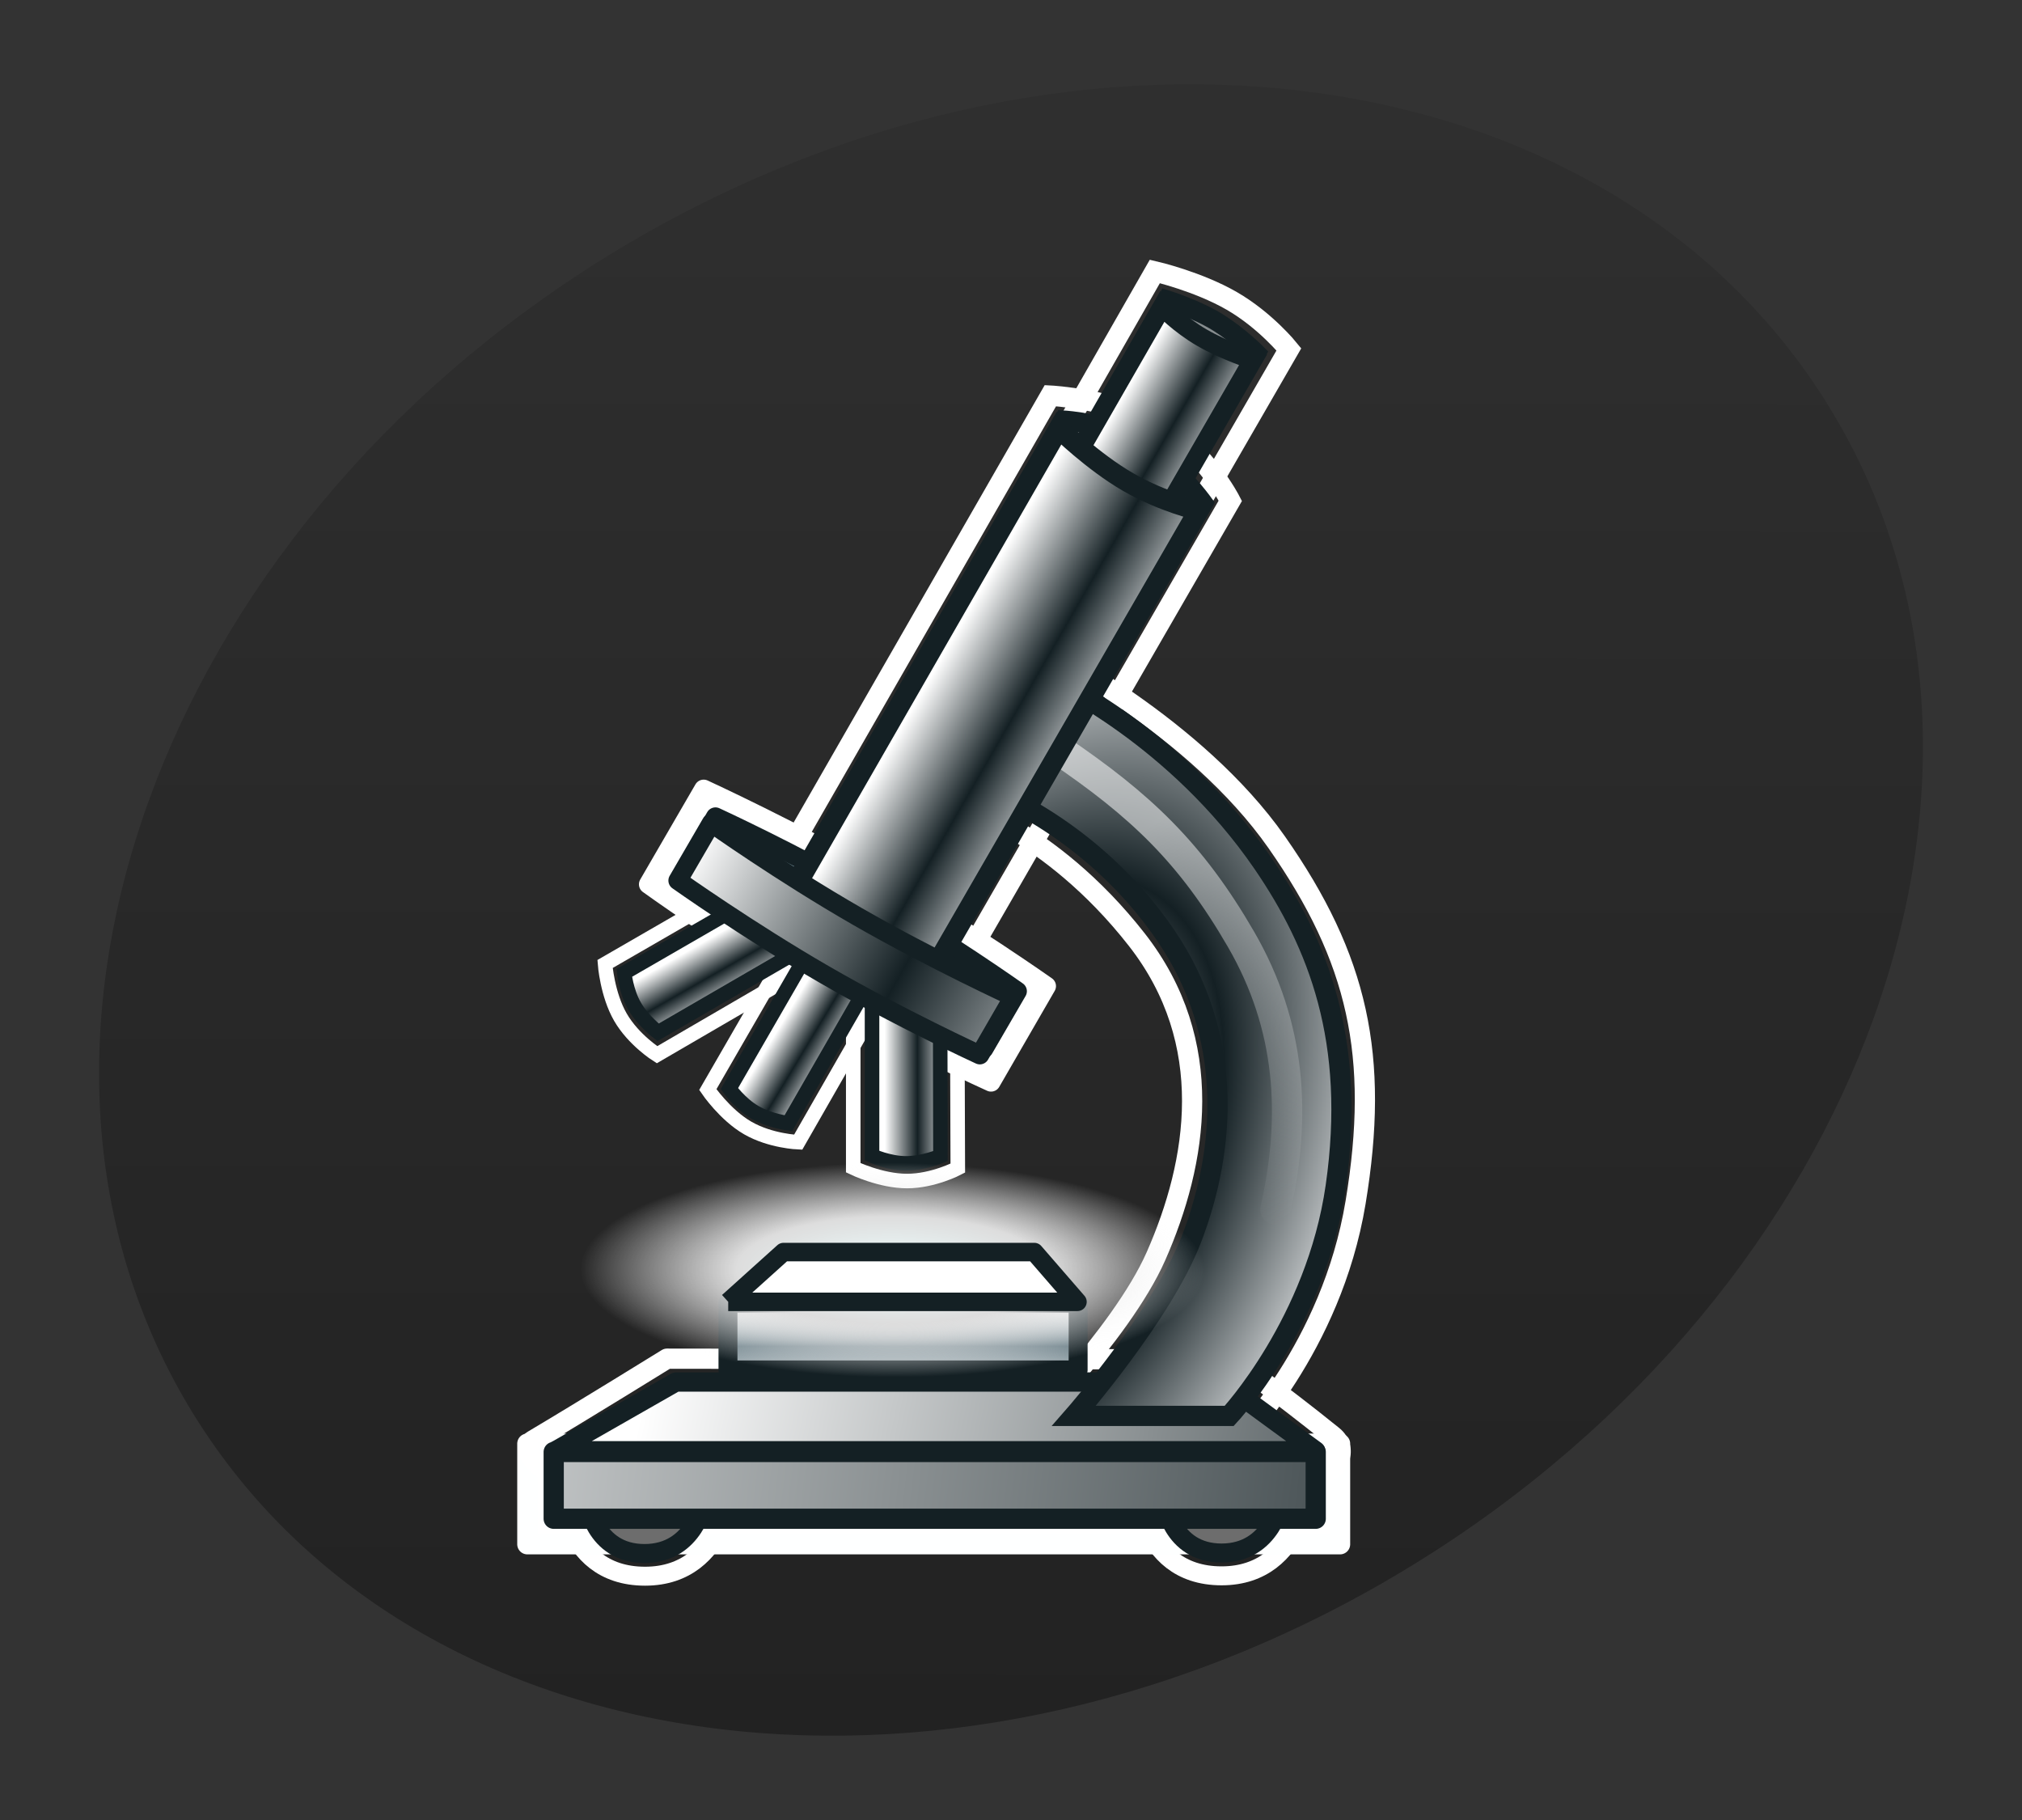
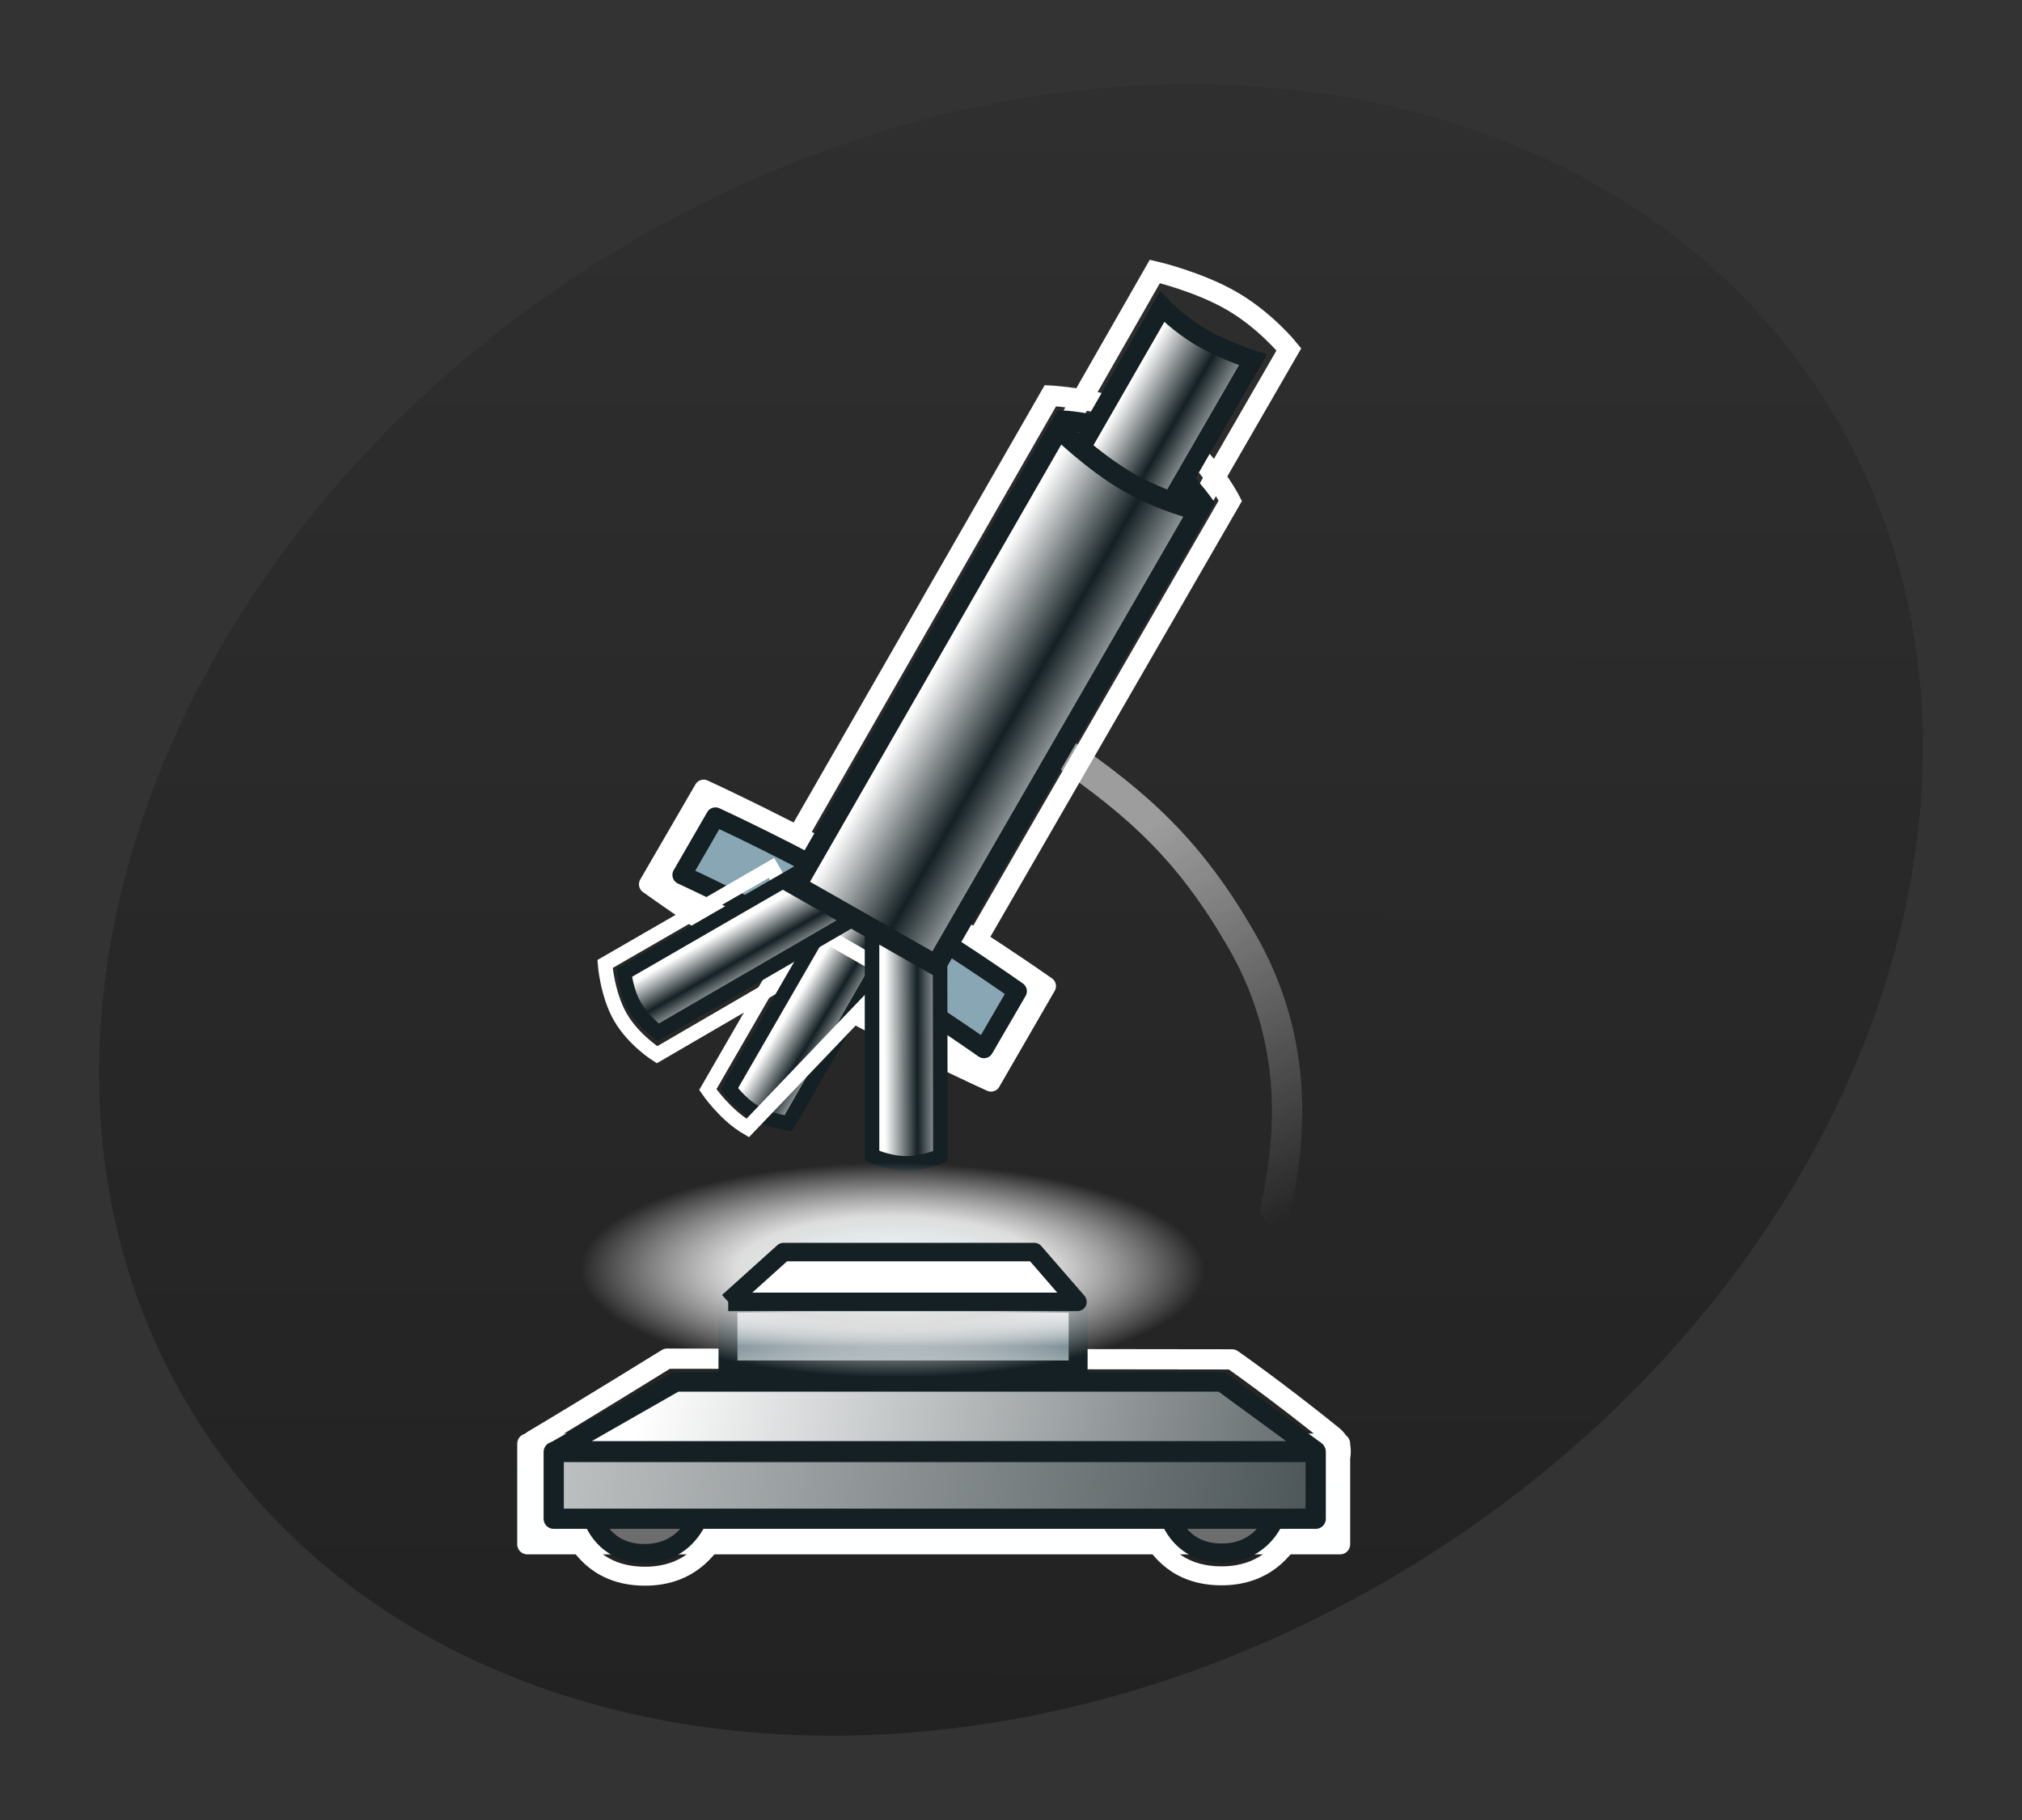
<svg xmlns="http://www.w3.org/2000/svg" xmlns:xlink="http://www.w3.org/1999/xlink" version="1.0" width="400" height="360" id="svg2">
  <rect width="100%" height="100%" fill="#333333" stroke="none" />
  <defs id="defs4">
    <linearGradient id="linearGradient2509">
      <stop style="stop-color:#efffff;stop-opacity:1" offset="0" id="stop2511" />
      <stop style="stop-color:#dddddd;stop-opacity:1" offset="0.5" id="stop2513" />
      <stop style="stop-color:#ffffff;stop-opacity:0" offset="1" id="stop2515" />
    </linearGradient>
    <linearGradient id="linearGradient2261">
      <stop style="stop-color:#ffffff;stop-opacity:1" offset="0" id="stop2263" />
      <stop style="stop-color:#637881;stop-opacity:1" offset="0.5" id="stop2269" />
      <stop style="stop-color:#f8f9fa;stop-opacity:1" offset="1" id="stop2265" />
    </linearGradient>
    <linearGradient id="linearGradient5673">
      <stop style="stop-color:#ffffff;stop-opacity:1" offset="0" id="stop5675" />
      <stop style="stop-color:#ffffff;stop-opacity:0" offset="1" id="stop5677" />
    </linearGradient>
    <linearGradient id="linearGradient3366">
      <stop style="stop-color:#ffffff;stop-opacity:1" offset="0" id="stop3368" />
      <stop style="stop-color:#142024;stop-opacity:1" offset="0.5" id="stop3370" />
      <stop style="stop-color:#f8f9fa;stop-opacity:1" offset="1" id="stop3372" />
    </linearGradient>
    <linearGradient id="linearGradient7152">
      <stop style="stop-color:#ffffff;stop-opacity:1" offset="0" id="stop7154" />
      <stop style="stop-color:#142024;stop-opacity:1" offset="1" id="stop7156" />
    </linearGradient>
    <linearGradient id="g_background">
      <stop style="stop-color:#000000;stop-opacity:0.333" offset="0" id="col_01" />
      <stop style="stop-color:#000000;stop-opacity:0.078" offset="1" id="col_02" />
    </linearGradient>
    <radialGradient cx="-193.137" cy="149.256" r="124.725" fx="-193.137" fy="149.256" id="radialGradient1413" xlink:href="#linearGradient2509" gradientUnits="userSpaceOnUse" gradientTransform="matrix(0.495,1.488021e-3,-3.292974e-7,0.17,272.156,226.134)" />
    <linearGradient x1="-465.827" y1="-40.256" x2="-388.906" y2="-40.256" id="linearGradient1416" xlink:href="#linearGradient2261" gradientUnits="userSpaceOnUse" gradientTransform="matrix(0.197,-6.913633e-25,2.043344e-24,0.385,350.49,-163.164)" />
    <linearGradient x1="-376.332" y1="109.89" x2="-302.277" y2="109.269" id="linearGradient1429" xlink:href="#linearGradient3366" gradientUnits="userSpaceOnUse" gradientTransform="matrix(1.121,0.647,-0.647,1.121,629.842,288.597)" />
    <linearGradient x1="-469.075" y1="55.623" x2="-441.542" y2="55.623" id="linearGradient1432" xlink:href="#linearGradient3366" gradientUnits="userSpaceOnUse" gradientTransform="matrix(1.139,0.658,-0.647,1.121,755.984,377.347)" />
    <linearGradient x1="-408.997" y1="-65.902" x2="-377.95" y2="-11.557" id="linearGradient1435" xlink:href="#linearGradient5673" gradientUnits="userSpaceOnUse" gradientTransform="matrix(1.294,0,0,1.294,752.964,250.896)" />
    <linearGradient x1="-458.057" y1="-67.559" x2="-458.166" y2="-94.568" id="linearGradient1441" xlink:href="#linearGradient3366" gradientUnits="userSpaceOnUse" gradientTransform="matrix(1.078,0.622,-0.647,1.121,668.755,461.579)" />
    <linearGradient x1="-451.083" y1="56.837" x2="-474.386" y2="56.866" id="linearGradient1444" xlink:href="#linearGradient3366" gradientUnits="userSpaceOnUse" gradientTransform="matrix(-0.555,9.928743e-18,-9.768358e-18,-0.546,-75.337,237.048)" />
    <linearGradient x1="-450.774" y1="56.99" x2="-474.386" y2="56.866" id="linearGradient1447" xlink:href="#linearGradient3366" gradientUnits="userSpaceOnUse" gradientTransform="matrix(-0.278,-0.481,0.473,-0.273,-7.749,-17.977)" />
    <linearGradient x1="-450.84" y1="57.304" x2="-474.386" y2="56.866" id="linearGradient1451" xlink:href="#linearGradient3366" gradientUnits="userSpaceOnUse" gradientTransform="matrix(-0.481,-0.278,0.273,-0.473,-74.584,98.743)" />
    <linearGradient x1="207.691" y1="-28.727" x2="236.05" y2="-268.763" id="linearGradient1456" xlink:href="#linearGradient7152" gradientUnits="userSpaceOnUse" gradientTransform="matrix(1.294,-5.296307e-34,0,1.294,11.317,14.011)" />
    <radialGradient cx="167.461" cy="160.306" r="28.821" fx="167.461" fy="160.306" id="radialGradient1463" xlink:href="#linearGradient3366" gradientUnits="userSpaceOnUse" gradientTransform="matrix(2.257,0.931,-1.53,3.711,70.128,-522.435)" />
    <linearGradient x1="111.864" y1="191.223" x2="262.522" y2="221.479" id="linearGradient1466" xlink:href="#linearGradient7152" gradientUnits="userSpaceOnUse" gradientTransform="matrix(1.294,0,0,1.294,-14.011,11.317)" />
    <linearGradient x1="92.6" y1="304.5" x2="263.8" y2="26.29" id="linearGradient1477" xlink:href="#g_background" gradientUnits="userSpaceOnUse" gradientTransform="matrix(0.852,-0.524,0.524,0.852,-45.279,132.512)" />
    <linearGradient x1="-468.332" y1="55.578" x2="-441.542" y2="55.623" id="linearGradient1484" xlink:href="#linearGradient3366" gradientUnits="userSpaceOnUse" gradientTransform="matrix(0.74,0.427,-0.42,0.728,584.644,250.602)" />
    <linearGradient x1="-458.057" y1="-67.559" x2="-458.166" y2="-94.568" id="linearGradient1487" xlink:href="#linearGradient3366" gradientUnits="userSpaceOnUse" gradientTransform="matrix(0.699,0.404,-0.42,0.728,528.521,304.637)" />
  </defs>
  <path d="M 361.812,80.416 C 405.811,151.909 369.033,254.451 279.667,309.449 C 190.301,364.448 82.187,351.077 38.188,279.584 C -5.811,208.091 30.967,105.549 120.333,50.551 C 209.699,-4.448 317.813,8.923 361.812,80.416 L 361.812,80.416 L 361.812,80.416 z " style="fill:url(#linearGradient1477);stroke-linejoin:round;stroke-miterlimit:4;stroke-dashoffset:0" id="con-struct" />
  <use transform="translate(114.052,-7.106044e-2)" id="use4562" x="0" y="0" width="256" height="256" xlink:href="#path2362" />
  <path d="M 110.76,292.319 L 145.102,292.319 C 145.102,292.319 144.079,311.775 127.608,311.775 C 110.724,311.775 110.76,292.319 110.76,292.319 z " style="fill:none;fill-opacity:1;fill-rule:evenodd;stroke:#ffffff;stroke-width:3.75;stroke-linecap:butt;stroke-linejoin:miter;stroke-miterlimit:4;stroke-dasharray:none;stroke-opacity:1" id="path2362" />
  <rect width="19.9" height="160.776" x="285.559" y="-265.097" transform="matrix(-3.777753e-17,1,-1,-6.208183e-18,0,0)" style="fill:#ffffff;fill-opacity:1;fill-rule:evenodd;stroke:#feffff;stroke-width:4;stroke-linecap:butt;stroke-linejoin:round;stroke-miterlimit:4;stroke-dasharray:none;stroke-dashoffset:0;stroke-opacity:1" id="rect3103" />
  <path d="M 110.286,291.291 C 106.314,291.261 102.937,286.389 105.454,284.895 C 115.254,279.08 131.96,268.746 131.96,268.746 L 243.73,268.888 C 243.73,268.888 252.406,274.918 263.653,283.998 C 267.028,286.723 264.349,291.431 261.263,291.433 C 220.161,291.465 137.475,291.498 110.286,291.291 z " style="fill:none;fill-opacity:1;fill-rule:evenodd;stroke:#ffffff;stroke-width:4;stroke-linecap:butt;stroke-linejoin:round;marker-end:none;stroke-miterlimit:4;stroke-dasharray:none;stroke-opacity:1" id="path2369" />
  <path d="M 154.672,170.798 L 190.244,191.099 L 243.387,99.052 C 243.387,99.052 238.39,89.276 229.409,84.09 C 220.428,78.905 207.793,78.264 207.793,78.264 L 154.672,170.798 z " style="fill:none;fill-opacity:1;fill-rule:evenodd;stroke:#ffffff;stroke-width:4.033;stroke-linecap:butt;stroke-linejoin:miter;stroke-miterlimit:4;stroke-dasharray:none;stroke-opacity:1" id="path2349" />
-   <path d="M 188.002,158.16 L 206.571,128.567 C 206.571,128.567 236.507,143.638 252.576,166.614 C 268.65,189.595 272.954,208.929 268.167,237.837 C 263.379,266.745 244.859,285.015 244.859,285.015 L 200.755,284.944 C 200.755,284.944 221.76,264.146 228.667,248.501 C 236.903,229.843 240.795,206.215 224.889,185.869 C 207.57,163.716 188.002,158.16 188.002,158.16 z " style="fill:none;fill-opacity:1;fill-rule:evenodd;stroke:#ffffff;stroke-width:4;stroke-linecap:butt;stroke-linejoin:miter;stroke-miterlimit:4;stroke-dasharray:none;stroke-opacity:1" id="path1630" />
  <path d="M 139.2,156.088 L 128.274,174.918 C 128.274,174.918 144.122,186.369 161.066,196.151 C 178.01,205.934 196.05,214.048 196.05,214.048 L 207.024,195.054 C 207.024,195.054 191.17,183.858 174.214,174.116 C 157.258,164.375 139.2,156.088 139.2,156.088 z " style="fill:#ffffff;fill-opacity:1;fill-rule:evenodd;stroke:#ffffff;stroke-width:3.75;stroke-linecap:butt;stroke-linejoin:round;stroke-miterlimit:4;stroke-dasharray:none;stroke-opacity:1" id="path3104" />
  <path d="M 109.899,286.96 L 260.262,286.96 L 241.685,273.366 L 133.702,273.366 L 109.899,286.96" style="fill:url(#linearGradient1466);fill-opacity:1;fill-rule:evenodd;stroke:#142024;stroke-width:3.811;stroke-linecap:butt;stroke-linejoin:round;stroke-miterlimit:4;stroke-dasharray:none;stroke-opacity:1" id="path2475" />
-   <path d="M 195.615,156.258 L 208.513,134.589 C 208.513,134.589 232.663,145.721 249.789,170.705 C 260.752,186.699 268.362,205.926 264.235,234.681 C 260.365,261.639 243.165,280.074 243.165,280.074 L 212.44,280.074 C 212.44,280.074 229.984,260.033 235.753,244.957 C 242.633,226.978 243.984,204.757 230.699,185.151 C 216.233,163.803 195.615,156.258 195.615,156.258 z " style="fill:url(#radialGradient1463);fill-opacity:1;fill-rule:evenodd;stroke:#142024;stroke-width:4;stroke-linecap:butt;stroke-linejoin:miter;stroke-miterlimit:4;stroke-dasharray:none;stroke-opacity:1" id="path2436" />
  <path d="M 204.936,94.816 L 231.377,109.976 L 254.974,69.104 C 254.974,69.104 250.36,63.38 243.677,59.521 C 236.993,55.662 228.456,53.688 228.456,53.688 L 204.936,94.816 z " style="fill:none;fill-opacity:1;fill-rule:evenodd;stroke:#ffffff;stroke-width:4.033;stroke-linecap:butt;stroke-linejoin:miter;stroke-miterlimit:4;stroke-dasharray:none;stroke-opacity:1" id="path2351" />
  <path d="M 194.648,207.444 L 201.267,196.064 C 201.267,196.064 187.117,186.037 172.183,177.416 C 157.25,168.794 141.533,161.576 141.533,161.576 L 134.895,173.061 C 134.895,173.061 150.898,180.415 165.837,189.011 C 180.775,197.607 194.648,207.444 194.648,207.444 z " style="fill:#88a6b3;fill-opacity:1;fill-rule:evenodd;stroke:#142024;stroke-width:3.75;stroke-linecap:butt;stroke-linejoin:round;stroke-miterlimit:4;stroke-dasharray:none;stroke-opacity:1" id="path4935" />
  <path d="M 116.244,297.029 L 139.229,297.029 C 139.229,297.029 137.522,307.27 127.52,307.286 C 117.443,307.302 116.244,297.029 116.244,297.029 z " style="fill:#6d6d6d;fill-opacity:1;fill-rule:evenodd;stroke:#142024;stroke-width:3.75;stroke-linecap:butt;stroke-linejoin:miter;stroke-miterlimit:4;stroke-dasharray:none;stroke-opacity:1" id="path2491" />
  <use transform="translate(114.162,-0.1)" id="use2308" x="0" y="0" width="256" height="256" xlink:href="#path2491" />
  <rect width="13.211" height="150.744" x="287.2" y="-260.28" transform="matrix(-5.335442e-17,1,-1,-4.39569e-18,0,0)" style="fill:url(#linearGradient1456);fill-opacity:1;fill-rule:evenodd;stroke:#142024;stroke-width:4;stroke-linecap:butt;stroke-linejoin:round;stroke-miterlimit:4;stroke-dasharray:none;stroke-dashoffset:0;stroke-opacity:1" id="rect2450" />
-   <path d="M 189.343,192.883 L 168.791,192.956 L 168.791,230.986 C 168.791,230.986 174.221,233.615 179.425,233.615 C 184.628,233.615 189.475,231.06 189.475,231.06 L 189.343,192.883 z " style="fill:none;fill-opacity:1;fill-rule:evenodd;stroke:#ffffff;stroke-width:2.879;stroke-linecap:butt;stroke-linejoin:miter;stroke-miterlimit:4;stroke-dasharray:none;stroke-opacity:1" id="path2368" />
  <path d="M 162.968,189.426 L 152.628,171.664 L 119.693,190.679 C 119.693,190.679 120.131,196.696 122.733,201.202 C 125.335,205.709 129.971,208.628 129.971,208.628 L 162.968,189.426 z " style="fill:none;fill-opacity:1;fill-rule:evenodd;stroke:#ffffff;stroke-width:2.879;stroke-linecap:butt;stroke-linejoin:miter;stroke-miterlimit:4;stroke-dasharray:none;stroke-opacity:1" id="path2370" />
  <path d="M 177.886,184.03 L 166.201,177.382 L 144.284,215.343 C 144.284,215.343 146.396,218.324 149.344,220.026 C 152.291,221.728 155.959,222.181 155.959,222.181 L 177.886,184.03 z " style="fill:url(#linearGradient1451);fill-opacity:1;fill-rule:evenodd;stroke:#142024;stroke-width:2.879;stroke-linecap:butt;stroke-linejoin:miter;stroke-miterlimit:4;stroke-dasharray:none;stroke-opacity:1" id="path4158" />
-   <path d="M 176.873,192.801 L 159.038,182.589 L 140.023,215.524 C 140.023,215.524 143.41,220.516 147.917,223.118 C 152.424,225.72 157.899,225.929 157.899,225.929 L 176.873,192.801 z " style="fill:none;fill-opacity:1;fill-rule:evenodd;stroke:#ffffff;stroke-width:2.879;stroke-linecap:butt;stroke-linejoin:miter;stroke-miterlimit:4;stroke-dasharray:none;stroke-opacity:1" id="path2372" />
+   <path d="M 176.873,192.801 L 159.038,182.589 L 140.023,215.524 C 140.023,215.524 143.41,220.516 147.917,223.118 L 176.873,192.801 z " style="fill:none;fill-opacity:1;fill-rule:evenodd;stroke:#ffffff;stroke-width:2.879;stroke-linecap:butt;stroke-linejoin:miter;stroke-miterlimit:4;stroke-dasharray:none;stroke-opacity:1" id="path2372" />
  <path d="M 168.253,182.119 L 161.458,170.519 L 123.497,192.436 C 123.497,192.436 123.835,196.073 125.537,199.021 C 127.239,201.969 130.188,204.195 130.188,204.195 L 168.253,182.119 z " style="fill:url(#linearGradient1447);fill-opacity:1;fill-rule:evenodd;stroke:#142024;stroke-width:2.879;stroke-linecap:butt;stroke-linejoin:miter;stroke-miterlimit:4;stroke-dasharray:none;stroke-opacity:1" id="path4162" />
  <path d="M 185.952,184.674 L 172.508,184.759 L 172.508,228.592 C 172.508,228.592 175.827,230.118 179.231,230.118 C 182.635,230.118 186.038,228.677 186.038,228.677 L 185.952,184.674 z " style="fill:url(#linearGradient1444);fill-opacity:1;fill-rule:evenodd;stroke:#142024;stroke-width:2.879;stroke-linecap:butt;stroke-linejoin:miter;stroke-miterlimit:4;stroke-dasharray:none;stroke-opacity:1" id="path4166" />
  <path d="M 205.221,93.797 L 230.933,110.611 L 237.931,99.462 C 237.931,99.462 232.343,91.755 225.918,87.717 C 219.494,83.68 210.509,83.161 210.509,83.161 L 205.221,93.797 z " style="fill:url(#linearGradient1441);fill-opacity:1;fill-rule:evenodd;stroke:#142024;stroke-width:3.922;stroke-linecap:butt;stroke-linejoin:miter;stroke-miterlimit:4;stroke-dasharray:none;stroke-opacity:1" id="path3392" />
-   <path d="M 227.645,65.913 L 244.335,76.827 L 248.532,69.821 C 248.532,69.821 245.158,66.422 240.988,63.802 C 236.818,61.181 230.903,59.31 230.903,59.31 L 227.645,65.913 z " style="fill:url(#linearGradient1487);fill-opacity:1;fill-rule:evenodd;stroke:#142024;stroke-width:3.75;stroke-linecap:butt;stroke-linejoin:miter;stroke-miterlimit:4;stroke-dasharray:none;stroke-opacity:1" id="path3402" />
  <path d="M 196.163,119.37 L 214.142,129.6 L 247.866,71.188 C 247.866,71.188 242.327,69.422 237.791,66.803 C 233.255,64.184 229.902,60.666 229.902,60.666 L 196.163,119.37 z " style="fill:url(#linearGradient1484);fill-opacity:1;fill-rule:evenodd;stroke:#142024;stroke-width:3.75;stroke-linecap:butt;stroke-linejoin:miter;stroke-miterlimit:4;stroke-dasharray:none;stroke-opacity:1" id="path3404" />
  <path d="M 209.334,148.225 C 225.625,159.262 235.577,168.647 245.501,185.794 C 255.498,203.065 256.445,220.898 252.323,239.231" style="fill:none;fill-opacity:0.75;fill-rule:evenodd;stroke:url(#linearGradient1435);stroke-width:6;stroke-linecap:round;stroke-linejoin:miter;stroke-miterlimit:4;stroke-dasharray:none;stroke-opacity:0.541" id="path4945" />
  <path d="M 157.484,175.168 L 185.184,190.929 L 237.14,100.939 C 237.14,100.939 230.152,99.381 223.163,95.346 C 216.175,91.311 209.464,84.728 209.464,84.728 L 157.484,175.168 z " style="fill:url(#linearGradient1432);fill-opacity:1;fill-rule:evenodd;stroke:#142024;stroke-width:4.033;stroke-linecap:butt;stroke-linejoin:miter;stroke-miterlimit:4;stroke-dasharray:none;stroke-opacity:1" id="path3394" />
-   <path d="M 140.718,162.795 L 134.099,174.175 C 134.099,174.175 148.25,184.202 163.183,192.823 C 178.117,201.445 193.833,208.663 193.833,208.663 L 200.471,197.178 C 200.471,197.178 184.468,189.824 169.53,181.228 C 154.591,172.633 140.718,162.795 140.718,162.795 z " style="fill:url(#linearGradient1429);fill-opacity:1;fill-rule:evenodd;stroke:#142024;stroke-width:3.75;stroke-linecap:butt;stroke-linejoin:round;stroke-miterlimit:4;stroke-dasharray:none;stroke-opacity:1" id="path4937" />
  <rect width="13.211" height="69.265" x="257.766" y="-213.277" transform="matrix(-2.451568e-17,1,-1,-9.56651e-18,0,0)" style="fill:url(#linearGradient1416);fill-opacity:1;fill-rule:evenodd;stroke:#142024;stroke-width:3.75;stroke-linecap:butt;stroke-linejoin:round;stroke-miterlimit:4;stroke-dasharray:none;stroke-dashoffset:0;stroke-opacity:1;display:inline" id="rect2454" />
  <rect width="123.603" height="42.295" x="114.658" y="230.006" style="fill:url(#radialGradient1413);fill-opacity:1;fill-rule:evenodd;stroke:none;stroke-width:3.75;stroke-linecap:butt;stroke-linejoin:miter;stroke-miterlimit:4;stroke-dasharray:none;stroke-dashoffset:0;stroke-opacity:1;display:inline" id="rect2505" />
  <path d="M 144.059,257.506 L 213.149,257.506 L 204.613,247.66 L 154.996,247.66 L 144.059,257.506" style="fill:#ffffff;fill-opacity:1;fill-rule:evenodd;stroke:#142024;stroke-width:3.657;stroke-linecap:butt;stroke-linejoin:round;stroke-miterlimit:4;stroke-dasharray:none;stroke-opacity:1;display:inline" id="path2495" />
</svg>